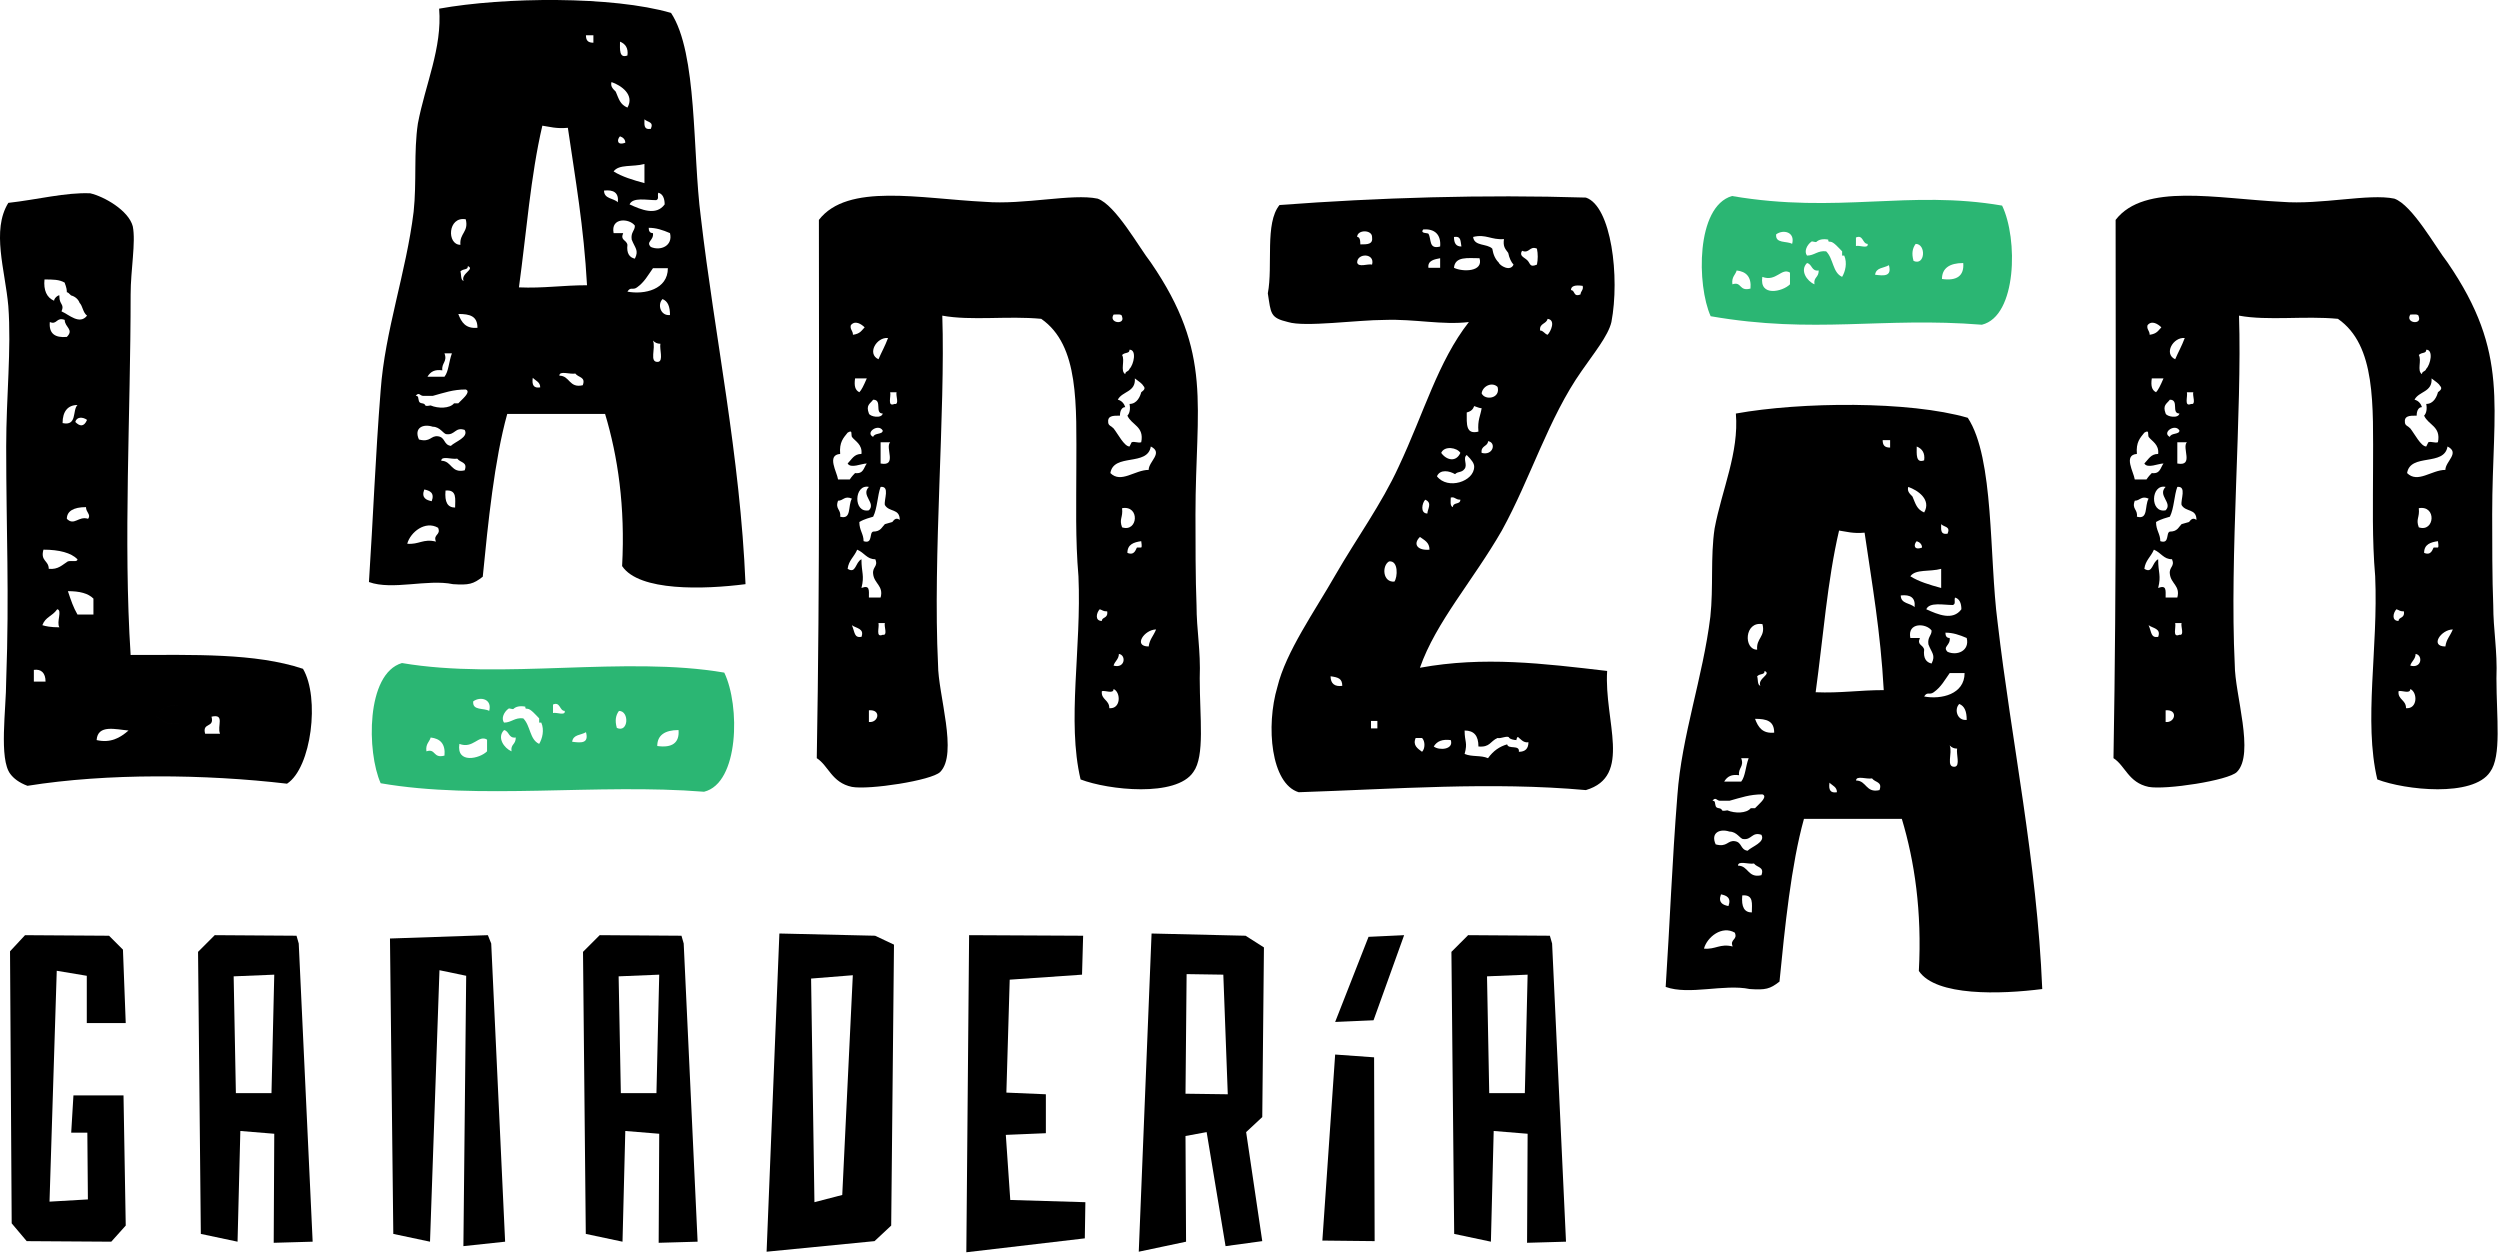
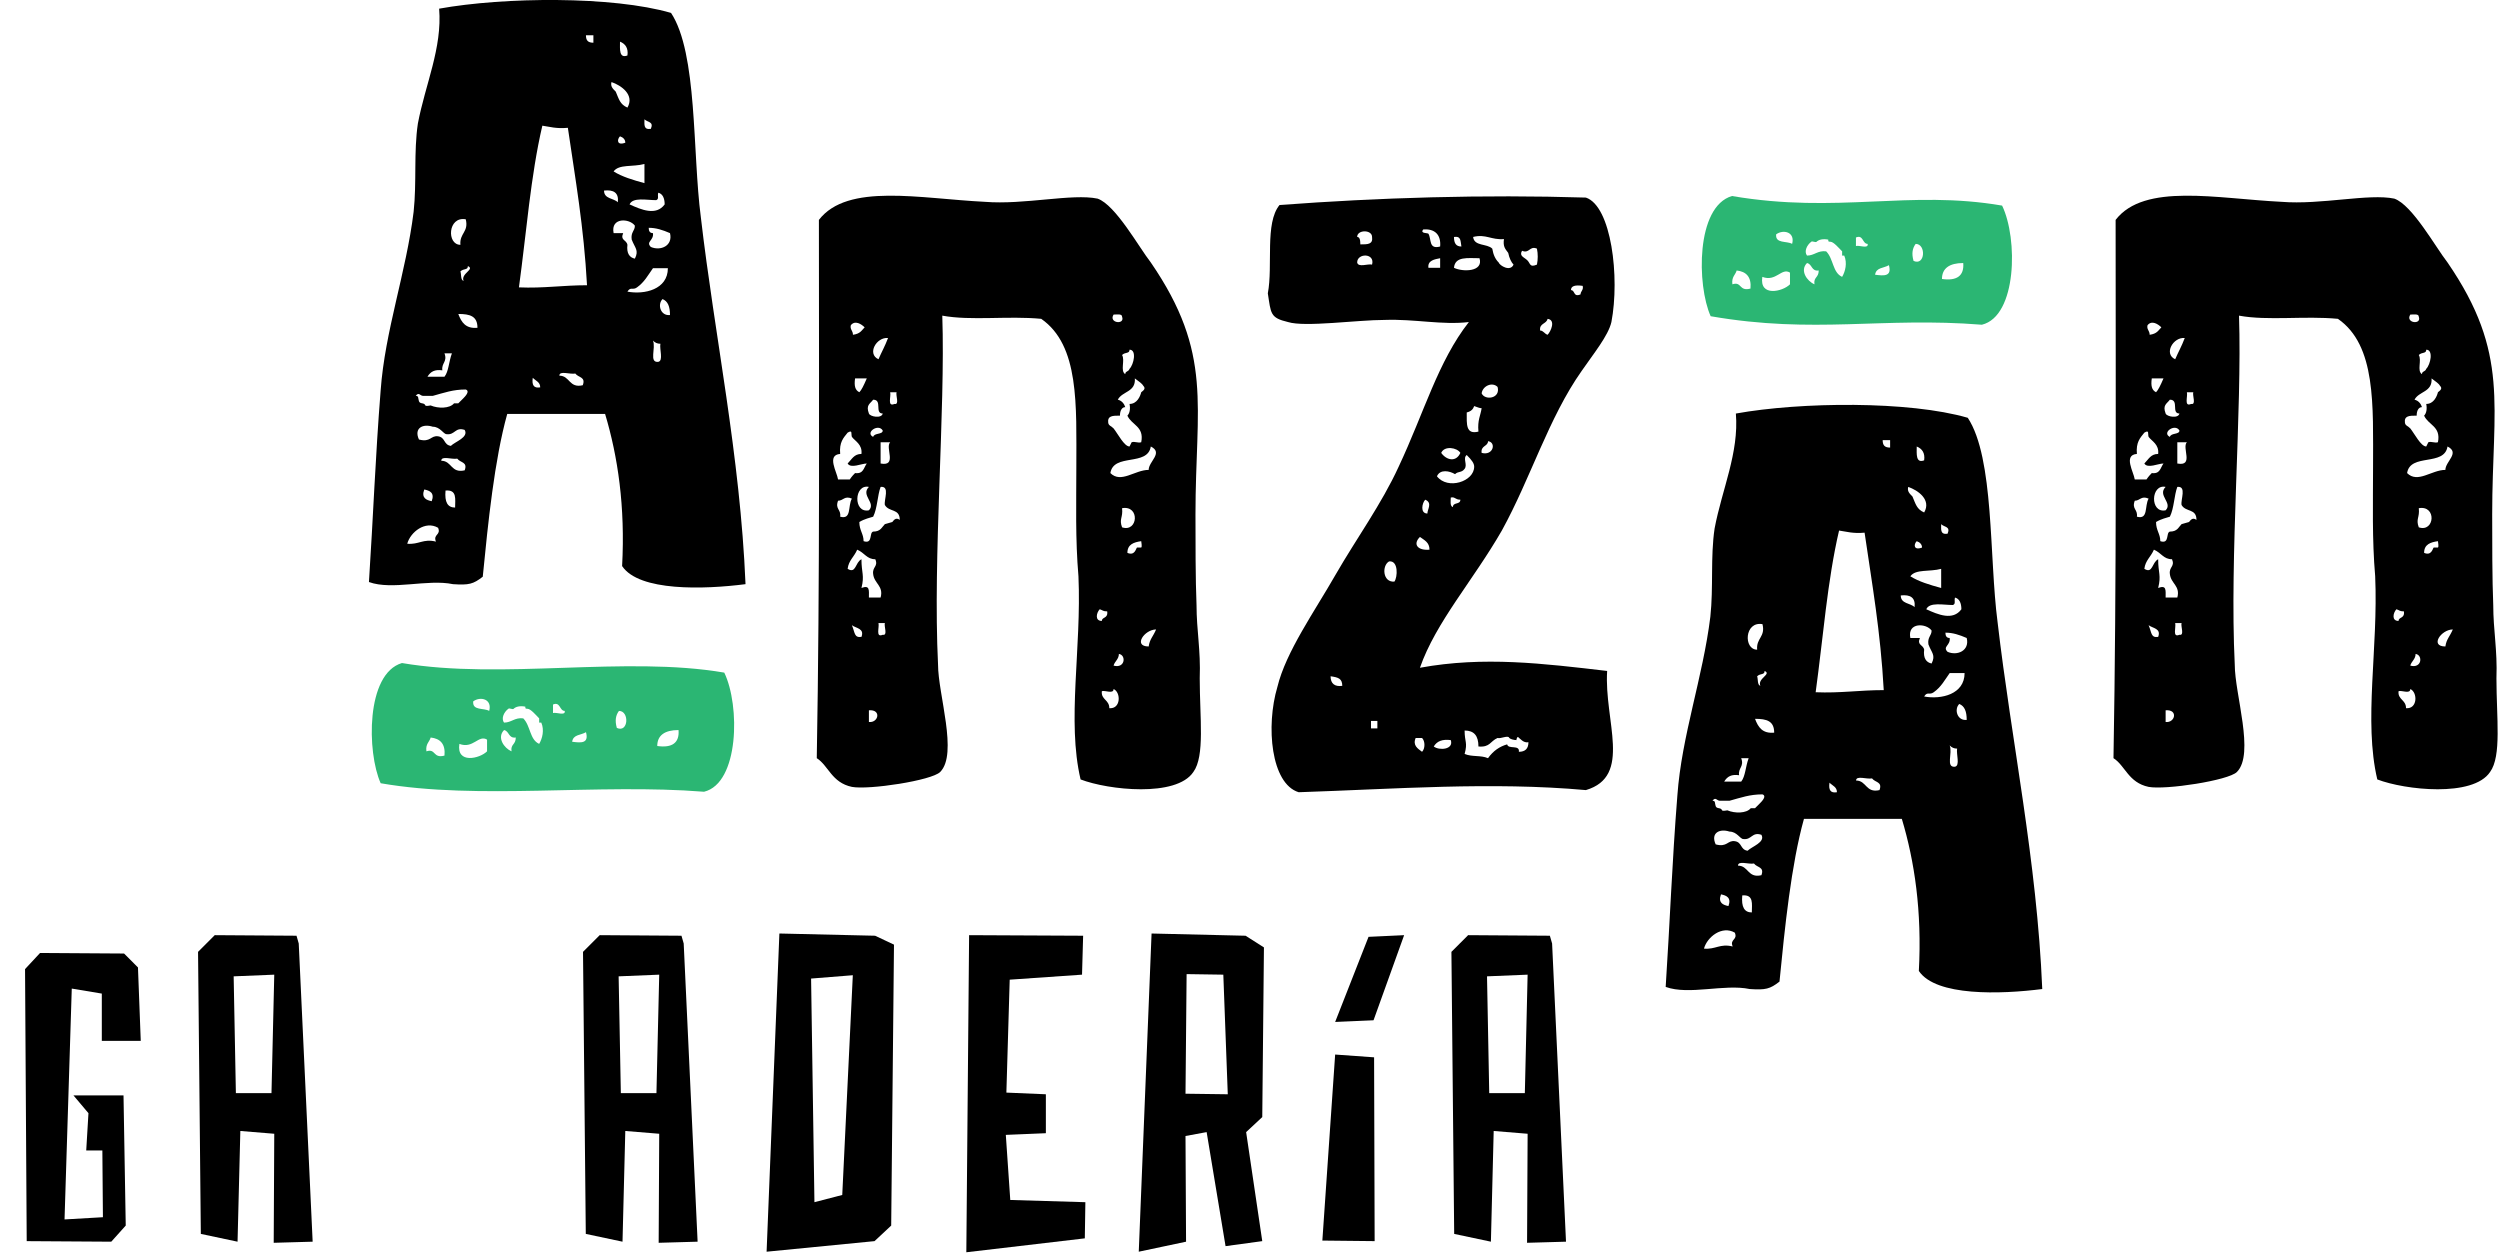
<svg xmlns="http://www.w3.org/2000/svg" width="100%" height="100%" viewBox="0 0 244 123" version="1.1" xml:space="preserve" style="fill-rule:evenodd;clip-rule:evenodd;stroke-linejoin:round;stroke-miterlimit:2;">
-   <path d="M7.168,106.91l4.887,-0l0.217,12.705l-1.412,1.574l-8.253,-0.054l-1.466,-1.737l-0.162,-26.551l1.465,-1.574l8.199,0.054l1.357,1.358l0.272,7.167l-3.801,-0l-0,-4.615l-2.932,-0.489l-0.706,22.532l3.746,-0.217l-0.054,-6.515l-1.575,-0l0.218,-3.638Z" style="fill-rule:nonzero;" />
+   <path d="M7.168,106.91l4.887,-0l0.217,12.705l-1.412,1.574l-8.253,-0.054l-0.162,-26.551l1.465,-1.574l8.199,0.054l1.357,1.358l0.272,7.167l-3.801,-0l-0,-4.615l-2.932,-0.489l-0.706,22.532l3.746,-0.217l-0.054,-6.515l-1.575,-0l0.218,-3.638Z" style="fill-rule:nonzero;" />
  <path d="M26.497,106.692l0.271,-11.565l-3.963,0.163l0.217,11.402l3.475,0Zm2.443,-15.365l0.217,0.76l1.358,29.102l-3.801,0.108l0.054,-10.642l-3.311,-0.271l-0.272,10.805l-3.584,-0.76l-0.271,-27.528l1.629,-1.629l7.981,0.055Z" style="fill-rule:nonzero;" />
-   <path d="M47.943,92.087l1.357,29.102l-4.072,0.434l0.272,-26.387l-2.607,-0.543l-0.923,26.496l-3.583,-0.76l-0.325,-28.831l9.555,-0.326l0.326,0.815Z" style="fill-rule:nonzero;" />
  <path d="M64.069,106.692l0.271,-11.565l-3.962,0.163l0.216,11.402l3.475,0Zm2.443,-15.365l0.217,0.76l1.358,29.102l-3.801,0.108l0.054,-10.642l-3.311,-0.271l-0.272,10.805l-3.584,-0.76l-0.271,-27.528l1.629,-1.629l7.981,0.055Z" style="fill-rule:nonzero;" />
  <path d="M79.489,117.334l2.715,-0.706l1.031,-21.446l-4.072,0.326l0.326,21.826Zm-4.669,4.833l1.248,-31.057l9.339,0.217l1.846,0.869l-0.272,27.419l-1.628,1.52l-10.533,1.032Z" style="fill-rule:nonzero;" />
  <path d="M105.714,91.327l-0.108,3.8l-7.059,0.489l-0.325,11.022l3.854,0.163l-0,3.8l-3.909,0.163l0.435,6.353l7.33,0.217l-0.055,3.529l-11.564,1.358l0.271,-30.949l11.13,0.055Z" style="fill-rule:nonzero;" />
  <path d="M119.831,106.801l-0.435,-11.674l-3.583,-0.054l-0.108,11.673l4.126,0.055Zm3.366,14.333l-3.583,0.489l-1.846,-11.13l-2.063,0.38l0.054,10.316l-4.616,0.977l1.25,-31.056l9.175,0.217l1.792,1.14l-0.163,16.56l-1.574,1.466l1.574,10.641Z" style="fill-rule:nonzero;" />
  <path d="M134.057,99.579l-3.746,0.163l3.258,-8.307l3.474,-0.163l-2.986,8.307Zm0.108,21.555l-5.103,-0.054l1.249,-18.157l3.801,0.272l0.053,17.939Z" style="fill-rule:nonzero;" />
  <path d="M148.824,106.692l0.272,-11.565l-3.963,0.163l0.216,11.402l3.475,0Zm2.443,-15.365l0.218,0.76l1.357,29.102l-3.8,0.108l0.054,-10.642l-3.312,-0.271l-0.272,10.805l-3.584,-0.76l-0.27,-27.528l1.629,-1.629l7.98,0.055Z" style="fill-rule:nonzero;" />
-   <path d="M21.474,71.61c-0.312,-0.727 0.52,-1.973 -0.831,-1.661c0.311,1.142 -0.934,0.519 -0.622,1.661l1.453,0Zm-4.049,-1.038l-0,-1.765c-1.142,0 -1.869,0.415 -2.18,1.142c0.726,0.311 0.934,0.934 2.18,0.623m-0,0l-0,-1.765c-1.142,0 -1.869,0.415 -2.18,1.142c0.726,0.311 0.934,0.934 2.18,0.623m-4.88,0.726c-1.246,-0.103 -3.01,-0.623 -3.115,0.935c1.351,0.312 2.284,-0.207 3.115,-0.935m-4.049,-30.315c-0.416,-0.312 -1.039,-0.312 -1.142,0.207c0.415,0.415 0.831,0.519 1.142,-0.207m0.623,18.999l-0,-1.558c-0.519,-0.519 -1.35,-0.726 -2.492,-0.726c0.312,0.934 0.519,1.557 0.935,2.284l1.557,0Zm-0.519,-9.344c0.311,-0.416 -0.208,-0.623 -0.208,-1.142c-1.246,0 -1.868,0.415 -1.868,1.142c0.726,0.726 1.141,-0.312 2.076,0m-1.038,-11.109c-0.935,0 -1.454,0.623 -1.454,1.765c1.454,0.311 0.934,-1.246 1.454,-1.765m-1.038,-6.645c0.726,-0.727 -0.208,-0.934 -0.208,-1.661c-0.831,-0.311 -0.727,0.519 -1.453,0.208c-0.105,1.142 0.518,1.557 1.661,1.453m-0.728,-3.945c-0,0.831 0.52,0.727 0.208,1.453c0.727,0.312 1.765,1.35 2.492,0.416c-0.416,-0.312 -0.416,-0.935 -0.727,-1.246c-0.104,-0.311 -0.415,-0.623 -0.83,-0.727c-0.208,-0.207 -0.312,-0.311 -0.415,-0.311c-0,-0.519 -0.208,-0.831 -0.208,-0.935c-0.52,-0.311 -1.142,-0.311 -1.973,-0.311c-0.103,1.038 0.208,1.765 0.935,2.076c-0,-0.311 0.623,-0.726 0.518,-0.415m0.831,25.852c0.415,-0.104 0.935,0.104 0.935,-0.208c-0.623,-0.623 -1.766,-0.934 -3.322,-0.934c-0.312,1.142 0.518,1.038 0.518,1.869c0.935,0.103 1.35,-0.416 1.869,-0.727m-0.831,6.437c-0.311,-0.519 0.312,-1.661 -0.207,-1.765c-0.519,0.727 -1.142,0.727 -1.454,1.557c0.312,0.104 0.831,0.208 1.661,0.208m-2.491,5.295l1.142,0c-0,-0.831 -0.415,-1.246 -1.142,-1.142l-0,1.142Zm26.267,-1.246c1.661,2.803 0.831,9.655 -1.557,11.213c-7.994,-0.935 -17.546,-1.039 -25.333,0.207c-0.831,-0.311 -1.35,-0.727 -1.661,-1.142c-1.143,-1.453 -0.415,-6.333 -0.415,-9.136c0.311,-8.618 -0,-14.535 -0,-22.841c-0,-4.88 0.518,-9.448 0.207,-13.705c-0.312,-3.53 -1.661,-7.371 -0,-10.071c2.804,-0.311 5.606,-1.038 7.995,-0.934c1.35,0.312 3.737,1.661 4.152,3.219c0.312,1.557 -0.208,4.256 -0.208,6.644c-0,11.629 -0.726,24.087 -0,35.196c6.126,0 12.148,-0.208 16.82,1.35" style="fill-rule:nonzero;" />
  <path d="M64.663,29.19c-0.519,0.519 -0.207,1.661 0.728,1.558c0,-0.831 -0.208,-1.35 -0.728,-1.558m-0.207,4.361c-0.312,-0 -0.52,-0.104 -0.728,-0.312c0.312,0.727 -0.415,2.18 0.52,2.076c0.519,-0.103 0.103,-1.245 0.208,-1.764m-0.935,-9.448c0.935,0.415 2.18,-0.104 1.87,-1.35c-0.728,-0.312 -1.351,-0.519 -2.078,-0.519c0,0.311 0.105,0.519 0.415,0.519c0.105,0.727 -0.726,0.831 -0.207,1.35m-0.623,-12.459c0,0.519 -0.103,1.038 0.623,0.935c0.312,-0.727 -0.311,-0.623 -0.623,-0.935m-1.453,8.306c1.142,0.519 2.595,1.142 3.426,-0c0,-0.623 -0.208,-1.038 -0.623,-1.142c-0.104,0.311 0.103,0.623 -0.208,0.727c-0.934,-0 -2.284,-0.312 -2.595,0.415m2.283,6.229c-0.518,0.727 -0.83,1.35 -1.556,1.869c-0.416,0.311 -0.623,-0.104 -0.935,0.415c1.661,0.312 3.946,-0.208 3.946,-2.284l-1.455,-0Zm-3.217,-22.114c0,0.727 -0.105,1.661 0.726,1.35c0.104,-0.727 -0.208,-1.142 -0.726,-1.35m0,9.24c-0.312,0.312 -0.312,0.935 0.518,0.623c0,-0.311 -0.207,-0.519 -0.518,-0.623m2.387,4.569l0,-1.87c-1.142,0.312 -2.492,-0 -3.01,0.728c0.83,0.519 1.868,0.83 3.01,1.142m-2.076,4.879c-0.311,0.727 0.312,0.623 0.415,1.142c-0.103,0.831 0.208,1.246 0.727,1.35c0.415,-0.831 0,-1.038 -0.312,-1.869c-0.103,-0.727 0.312,-0.831 0.312,-1.35c-0.519,-0.727 -2.388,-0.83 -2.076,0.727l0.934,-0Zm0.415,-12.251c0.727,-1.246 -0.623,-2.18 -1.557,-2.492c-0.104,0.415 0.103,0.623 0.415,0.935c0.311,0.726 0.416,1.245 1.142,1.557m-2.284,8.098c0,0.831 0.935,0.727 1.35,1.142c0.103,-0.934 -0.415,-1.246 -1.35,-1.142m-1.038,-15.158l-0.727,-0c0,0.519 0.207,0.727 0.727,0.727l0,-0.727Zm-1.766,33.016c-0.518,0.104 -1.556,-0.312 -1.556,0.207c1.038,-0 0.934,1.246 2.284,0.935c0.311,-0.831 -0.416,-0.727 -0.728,-1.142m-4.152,0.415c-0.104,0.727 0.103,1.038 0.727,0.934c0,-0.519 -0.415,-0.622 -0.727,-0.934m-1.35,-8.825c2.388,0.104 4.257,-0.208 6.645,-0.208c-0.312,-5.71 -1.143,-10.382 -1.869,-15.365c-1.142,0.104 -1.765,-0.104 -2.491,-0.208c-1.143,4.88 -1.558,10.486 -2.285,15.781m-5.399,-0.623c-0.312,-0.727 1.143,-1.142 0.416,-1.453c0,0.415 -0.416,0.207 -0.728,0.519c0.105,0.311 0,0.83 0.312,0.934m-0.519,3.219c0.312,0.83 0.727,1.453 1.87,1.349c0,-1.142 -0.728,-1.349 -1.87,-1.349m0.727,-9.241c-1.765,-0.311 -1.869,2.492 -0.52,2.492c-0.103,-1.142 0.831,-1.246 0.52,-2.492m-1.973,26.475c-0.103,1.142 0.208,1.661 0.935,1.661c0,-0.83 0.208,-1.765 -0.935,-1.661m1.143,-3.115c-0.52,0.104 -1.558,-0.311 -1.558,0.208c1.038,-0 0.935,1.246 2.284,0.934c0.312,-0.83 -0.416,-0.726 -0.726,-1.142m-2.907,-7.994l1.661,-0c0.415,-0.519 0.415,-1.454 0.726,-2.284l-0.726,-0c0.311,0.83 -0.312,0.934 -0.208,1.661c-0.727,-0.103 -1.142,0.104 -1.453,0.623m-0.312,11.005c-0.311,0.831 0.207,1.039 0.727,1.143c0.311,-0.831 -0.208,-1.039 -0.727,-1.143m0.83,-6.125c-0.934,-0.312 -1.868,0.104 -1.349,1.246c1.142,0.311 1.142,-0.415 1.869,-0.312c0.726,0.104 0.518,0.831 1.246,0.935c0.415,-0.416 1.764,-0.831 1.349,-1.558c-0.934,-0.311 -0.934,0.52 -1.765,0.416c-0.312,-0 -0.623,-0.727 -1.35,-0.727m-0.934,-3.011c-0.312,-0 -0.415,-0.415 -0.727,-0c0.312,-0 0.208,0.208 0.312,0.519c0.103,0.311 0.519,0.104 0.623,0.415c0.103,0.104 0.415,-0 0.519,-0c0.727,0.312 1.868,0.312 2.284,-0.207l0.415,-0l0.519,-0.519c0.416,-0.416 0.519,-0.727 0.208,-0.831c-1.246,-0 -2.076,0.311 -3.219,0.623l-0.934,-0Zm1.246,14.224c-0.312,-0.727 0.519,-0.623 0.208,-1.35c-1.246,-0.727 -2.699,0.415 -3.011,1.557c1.142,0.104 1.557,-0.519 2.803,-0.207m25.852,-31.666c1.35,11.628 3.841,23.256 4.361,35.819c-4.049,0.519 -10.383,0.726 -12.044,-1.765c0.311,-5.814 -0.415,-10.694 -1.661,-14.847l-9.552,-0c-1.245,4.464 -1.868,10.59 -2.388,15.885c-0.934,0.727 -1.35,0.83 -2.907,0.727c-2.491,-0.52 -5.918,0.622 -8.202,-0.208c0.416,-6.333 0.623,-12.147 1.142,-18.688c0.415,-5.814 2.492,-11.525 3.219,-17.442c0.312,-2.907 0,-5.815 0.415,-8.618c0.727,-3.841 2.388,-7.371 2.076,-11.212c6.333,-1.142 16.923,-1.246 22.634,0.415c2.596,3.945 2.076,13.6 2.907,19.934" style="fill-rule:nonzero;" />
  <path d="M112.837,61.435c-1.142,0 -2.284,1.661 -0.727,1.661c0.105,-0.726 0.415,-0.934 0.727,-1.661m-1.868,-7.994l0.415,0c0.103,-0.104 -0,-0.519 -0,-0.623c-0.727,0.104 -1.35,0.311 -1.35,1.142c0.727,0.311 0.83,-0.415 0.935,-0.519m-1.143,-16.923c-0,-0.312 0.312,-0.208 0.416,-0.52c0.415,-0.415 0.727,-1.868 -0,-1.868c-0,0.415 -0.416,0.207 -0.727,0.519c0.311,0.519 -0.207,1.557 0.311,1.869m-0.311,13.082c0.104,0.934 -0.312,1.038 -0,1.868c1.557,0.519 1.765,-2.18 -0,-1.868m-0.312,14.223c-0,0.519 -0.415,0.727 -0.518,1.142c1.141,0.312 1.246,-1.038 0.518,-1.142m-0.518,-33.119c-0.52,0.83 1.141,1.038 0.83,0.208c-0,-0.312 -0.519,-0.208 -0.83,-0.208m3.425,15.158c-0,-0.831 1.455,-1.661 0.208,-2.284c-0.311,1.972 -3.633,0.623 -3.945,2.595c1.038,1.038 2.388,-0.311 3.737,-0.311m-2.284,-6.126c-0.311,0 -0.518,0.312 -0.518,0.831c-0.727,0 -1.246,0 -1.143,0.726c0.105,0.312 0.208,0.208 0.52,0.52c0.415,0.519 1.038,1.765 1.557,1.765l0.207,-0.415c0.312,-0.104 0.623,0.103 0.935,0c0.311,-1.558 -0.935,-1.662 -1.35,-2.596c0.208,-0.208 0.312,-0.623 0.208,-1.142c0.727,0 1.038,-0.727 1.142,-1.142c0.103,-0.104 0.519,-0.312 0.208,-0.623c-0.105,-0.208 -0.416,-0.415 -0.831,-0.727c0.103,1.35 -1.246,1.246 -1.661,2.077c0.415,0.103 0.623,0.415 0.726,0.726m-1.556,29.382c1.141,0.104 1.141,-1.558 0.415,-1.869c-0,0.519 -0.831,0.104 -1.143,0.208c-0.103,0.831 0.728,0.831 0.728,1.661m-0.208,-9.448c-0.415,0 -0.415,-0.104 -0.727,-0.208c-0.311,0.312 -0.519,1.142 0.207,1.142c-0,-0.415 0.623,-0.207 0.52,-0.934m-20.557,-21.387l-0.623,0c0.103,0.415 -0.312,1.453 0.415,1.142c0.519,0.104 0.103,-0.831 0.208,-1.142m-1.558,6.956c1.661,0.311 0.415,-1.557 0.935,-2.076l-0.935,0l-0,2.076Zm0.415,15.573l-0.623,0c0.105,0.415 -0.311,1.454 0.416,1.142c0.519,0.104 0.104,-0.831 0.207,-1.142m0.312,-27.824c-1.142,-0.104 -2.076,1.557 -0.935,2.076c0.312,-0.727 0.623,-1.246 0.935,-2.076m-0.519,9.032c-0.416,-0.727 -1.765,0.208 -0.934,0.623c0.103,-0.415 0.934,-0.208 0.934,-0.623m-1.35,28.448c0.934,0.104 1.246,-1.246 -0,-1.142l-0,1.142Zm1.35,-30.109c-0.831,0 -0,-1.349 -0.934,-1.349c-0.312,0.415 -0.727,0.519 -0.416,1.349c0.104,0.312 1.246,0.519 1.35,0m-2.284,10.59c-0,0.831 0.415,1.142 0.415,1.869c0.935,0.311 0.519,-0.831 0.935,-0.934c0.726,0 0.83,-0.416 1.141,-0.727c0.312,-0.104 0.415,-0.104 0.727,-0.208c0.104,-0.104 0.311,-0.519 0.727,-0.207c-0,-1.142 -1.039,-0.727 -1.454,-1.454c-0.103,-0.519 0.52,-1.869 -0.415,-1.765c-0.311,0.83 -0.311,2.077 -0.726,2.907c-0.312,0.104 -0.831,0.208 -1.35,0.519m0.934,-3.426c-1.453,-0.312 -1.557,2.596 -0,2.284c0.727,-0.726 -0.83,-1.454 -0,-2.284m-0.207,-10.59l-1.143,0c-0.103,0.727 -0,1.142 0.416,1.35c0.207,-0.208 0.415,-0.623 0.727,-1.35m-1.454,24.087c0.311,0.727 0.208,1.246 0.934,1.142c0.312,-0.831 -0.518,-0.831 -0.934,-1.142m0.104,-28.344c0.727,-0.103 0.83,-0.415 1.142,-0.726c-0.312,-0.312 -0.935,-0.727 -1.35,-0.208c-0.103,0.415 0.208,0.519 0.208,0.934m0.83,21.907c-0,1.35 0.312,1.557 -0,2.803c0.831,-0.311 0.727,0.208 0.727,0.935l1.142,0c0.312,-1.142 -0.623,-1.35 -0.726,-2.284c-0.105,-0.727 0.518,-0.727 0.207,-1.454c-0.83,0 -1.038,-0.623 -1.765,-0.935c-0.311,0.727 -0.83,1.039 -0.934,1.87c0.831,0.519 0.726,-0.624 1.349,-0.935m-2.076,-4.153c1.142,0.312 0.727,-1.038 1.142,-1.765c-0.727,-0.312 -0.83,0.207 -1.35,0.207c-0.311,0.831 0.312,0.831 0.208,1.558m-0.208,-3.634l1.143,0c0.207,-0.311 0.415,-0.519 0.518,-0.623c0.831,0.104 0.831,-0.519 1.143,-0.934c-0.52,0 -1.558,0.519 -1.869,0c0.415,-0.415 0.623,-0.934 1.349,-0.934c0.105,-0.935 -0.623,-1.246 -0.934,-1.662c-0.104,-0.311 0.104,-0.727 -0.415,-0.415c-0.415,0.519 -0.83,0.935 -0.727,2.077c-1.35,0.103 -0.311,1.764 -0.208,2.491m34.988,12.251c-0,2.492 0.416,4.361 0.312,7.164c-0,3.842 0.519,7.579 -0.623,9.137c-1.661,2.491 -8.306,1.764 -11.005,0.726c-1.35,-5.71 0.103,-12.77 -0.208,-19.83c-0.312,-3.634 -0.207,-7.163 -0.207,-10.59c-0,-6.125 0.311,-11.94 -3.427,-14.535c-3.218,-0.311 -6.851,0.208 -9.655,-0.311c0.311,9.344 -0.935,23.463 -0.415,34.053c-0,2.907 1.972,8.721 0.207,10.487c-0.83,0.83 -6.956,1.764 -8.617,1.453c-1.972,-0.415 -2.284,-2.076 -3.426,-2.803c0.311,-17.754 0.208,-34.781 0.208,-52.535c2.803,-3.633 9.863,-2.076 16.196,-1.764c3.841,0.311 8.514,-0.831 11.005,-0.312c1.765,0.623 4.049,4.776 5.191,6.229c6.125,8.929 4.361,13.913 4.361,24.606c-0,2.388 -0,6.437 0.103,8.825" style="fill-rule:nonzero;" />
  <path d="M154.262,28.731c-0,-0.312 0.312,-0.415 0.208,-0.831c-0.727,-0.103 -1.143,0 -1.143,0.416c0.416,0 0.208,0.727 0.935,0.415m-3.219,3.945c0.312,-0.311 0.831,-1.453 -0,-1.557c-0.103,0.519 -0.83,0.415 -0.726,1.142c0.311,0 0.415,0.312 0.726,0.415m-1.972,-7.267c0.311,0.311 0.208,0.727 0.934,0.415c0.104,-0.519 0.104,-1.038 -0,-1.557c-0.726,-0.312 -0.726,0.519 -1.453,0.208c-0.311,0.519 0.207,0.622 0.519,0.934m-2.907,12.355c-0.519,-0.519 -1.454,-0.104 -1.557,0.623c0.311,0.726 1.868,0.519 1.557,-0.623m-0.934,5.295c-0,0.519 -0.728,0.415 -0.623,1.142c1.141,0.311 1.453,-1.038 0.623,-1.142m1.038,-17.443c0.103,0.312 1.141,0.935 1.453,0.208c-0.207,-0.208 -0.415,-0.623 -0.519,-1.142c-0.311,-0.415 -0.519,-0.623 -0.416,-1.349c-1.245,0.103 -1.764,-0.52 -3.01,-0.208c0.104,0.934 1.349,0.623 1.869,1.142c0.103,0.623 0.311,1.038 0.623,1.349m-1.973,16.508c-0.103,-1.142 0.207,-1.557 0.312,-2.284c-0.208,0 -0.415,-0.104 -0.727,-0.208c-0.104,0.312 -0.311,0.52 -0.727,0.623c-0,1.143 -0.104,2.181 1.142,1.869m0.935,31.874c0.518,-0.727 1.141,-1.142 1.868,-1.35c0.104,0.519 1.246,0 1.143,0.727c0.623,0 0.934,-0.311 0.934,-0.935c-0.519,0.104 -0.831,-0.415 -0.934,-0.415c-0.104,-0.311 -0.312,0.208 -0.208,0.208c-0.312,0 -0.624,-0.104 -0.727,-0.208c-0.104,-0.311 -0.831,0.104 -1.142,0c-0.727,0.311 -0.727,0.935 -1.869,0.831c-0,-1.039 -0.415,-1.558 -1.349,-1.558c-0,1.142 0.311,1.142 -0,2.285c0.726,0.311 1.556,0.104 2.284,0.415m-0.831,-48.797c-1.142,0 -2.388,-0.207 -2.491,0.935c0.83,0.415 2.906,0.415 2.491,-0.935m-2.491,-2.076c-0,0.623 0.207,0.934 0.726,0.934c-0.103,-0.519 -0,-1.038 -0.726,-0.934m0.623,25.644c-0.52,0 -0.52,-0.311 -0.935,-0.208c-0,0.312 -0.105,0.831 0.207,0.935c-0,-0.519 0.728,-0.208 0.728,-0.727m-0,-4.568c-0.312,-0.519 -1.558,-0.727 -1.87,0c0.519,0.726 1.454,0.934 1.87,0m-0.52,2.076c-0.52,-0.311 -1.453,-0.519 -1.765,0.208c1.038,1.35 3.634,0.519 3.634,-0.935c-0,-0.311 -0.208,-0.623 -0.727,-1.142c-0.415,0.312 0.104,0.935 -0.207,1.35c-0.312,0.415 -0.623,0.208 -0.935,0.519m-0.415,25.956c-0.831,-0.104 -1.35,0.103 -1.661,0.623c0.518,0.415 1.973,0.311 1.661,-0.623m-1.038,-46.097l-0,-0.935c-0.52,0.104 -1.246,0.208 -1.143,0.935l1.143,0Zm-0,-2.077c0.103,-1.142 -0.52,-1.765 -1.661,-1.661c-0.312,0.415 0.415,0.312 0.518,0.415c0.312,0.52 -0,1.558 1.143,1.246m-1.454,24.71c-0.312,0.312 -0.519,1.35 0.208,1.35c-0,-0.416 0.518,-1.038 -0.208,-1.35m-0.519,3.634c-0.727,0.726 -0.208,1.349 0.934,1.245c-0,-0.726 -0.519,-0.934 -0.934,-1.245m0.207,19.622l-0.623,0c-0.311,0.727 0.208,1.039 0.623,1.35c0.312,-0.311 0.312,-1.039 -0,-1.35m-3.217,-17.234c-0.728,0.415 -0.624,2.076 0.518,1.972c0.312,-0.415 0.415,-2.076 -0.518,-1.972m-1.766,16.3l0.623,0l-0,-0.727l-0.623,0l-0,0.727Zm0.104,-45.267c0.311,-1.142 -1.454,-1.142 -1.454,-0.208c0.104,0.52 1.038,0.104 1.454,0.208m-1.142,-1.972c0.726,0 1.246,0 1.142,-0.727c-0,-0.727 -1.454,-0.727 -1.454,0c0.208,0 0.312,0.208 0.312,0.727m-2.907,42.151c-0,0.727 0.416,1.039 1.142,0.935c-0,-0.727 -0.416,-0.831 -1.142,-0.935m26.994,-0.519c-0.312,4.88 2.492,10.279 -2.076,11.628c-9.241,-0.83 -18.585,-0.103 -28.033,0.208c-2.699,-0.83 -3.218,-6.437 -2.076,-10.278c0.83,-3.426 3.634,-7.372 5.71,-11.005c1.973,-3.427 4.464,-6.853 6.125,-10.487c2.492,-5.295 3.842,-10.278 6.853,-14.119c-2.596,0.311 -5.295,-0.312 -8.203,-0.208c-2.699,0 -7.786,0.727 -9.447,0.208c-1.765,-0.416 -1.661,-0.831 -1.972,-2.804c0.518,-2.699 -0.312,-6.852 1.141,-8.617c9.655,-0.727 19.934,-1.038 29.902,-0.727c2.491,0.831 3.322,7.787 2.491,12.148c-0.312,1.349 -1.765,3.114 -2.907,4.776c-3.218,4.567 -4.984,10.485 -7.787,15.573c-2.803,4.879 -6.437,8.929 -7.994,13.393c6.229,-1.142 12.043,-0.416 18.273,0.311" style="fill-rule:nonzero;" />
  <path d="M191.223,68.705c-0.519,0.519 -0.207,1.661 0.727,1.557c-0,-0.83 -0.207,-1.349 -0.727,-1.557m-0.207,4.36c-0.312,0 -0.52,-0.104 -0.728,-0.311c0.312,0.726 -0.415,2.18 0.52,2.076c0.519,-0.104 0.103,-1.246 0.208,-1.765m-0.935,-9.447c0.935,0.415 2.18,-0.104 1.869,-1.35c-0.727,-0.312 -1.35,-0.52 -2.077,-0.52c-0,0.312 0.104,0.52 0.415,0.52c0.105,0.727 -0.726,0.831 -0.207,1.35m-0.623,-12.459c-0,0.519 -0.103,1.038 0.623,0.934c0.312,-0.726 -0.311,-0.623 -0.623,-0.934m-1.454,8.306c1.143,0.519 2.596,1.142 3.427,0c-0,-0.623 -0.208,-1.039 -0.623,-1.142c-0.104,0.311 0.103,0.622 -0.208,0.726c-0.935,0 -2.284,-0.311 -2.596,0.416m2.284,6.229c-0.518,0.727 -0.83,1.349 -1.556,1.869c-0.416,0.311 -0.623,-0.104 -0.935,0.415c1.661,0.311 3.946,-0.208 3.946,-2.284l-1.455,0Zm-3.217,-22.114c-0,0.727 -0.105,1.661 0.726,1.35c0.104,-0.727 -0.208,-1.142 -0.726,-1.35m-0,9.24c-0.312,0.311 -0.312,0.934 0.518,0.623c-0,-0.312 -0.207,-0.519 -0.518,-0.623m2.387,4.568l-0,-1.869c-1.142,0.312 -2.492,0 -3.01,0.727c0.83,0.519 1.868,0.831 3.01,1.142m-2.076,4.88c-0.311,0.727 0.312,0.623 0.415,1.142c-0.103,0.831 0.207,1.246 0.727,1.35c0.415,-0.831 -0,-1.039 -0.312,-1.869c-0.103,-0.727 0.312,-0.831 0.312,-1.35c-0.52,-0.727 -2.388,-0.831 -2.076,0.727l0.934,0Zm0.415,-12.251c0.727,-1.246 -0.623,-2.181 -1.557,-2.492c-0.104,0.415 0.103,0.623 0.415,0.934c0.311,0.727 0.416,1.246 1.142,1.558m-2.284,8.098c-0,0.83 0.935,0.727 1.35,1.142c0.103,-0.934 -0.415,-1.246 -1.35,-1.142m-1.038,-15.158l-0.727,0c-0,0.519 0.207,0.727 0.727,0.727l-0,-0.727Zm-1.766,33.016c-0.518,0.103 -1.556,-0.312 -1.556,0.207c1.038,0 0.934,1.246 2.284,0.935c0.311,-0.831 -0.416,-0.727 -0.728,-1.142m-4.152,0.415c-0.104,0.727 0.103,1.038 0.727,0.934c-0,-0.519 -0.415,-0.623 -0.727,-0.934m-1.35,-8.825c2.388,0.103 4.257,-0.208 6.645,-0.208c-0.312,-5.71 -1.143,-10.382 -1.869,-15.366c-1.142,0.104 -1.765,-0.103 -2.491,-0.207c-1.143,4.88 -1.558,10.486 -2.285,15.781m-5.399,-0.623c-0.311,-0.727 1.143,-1.142 0.416,-1.454c-0,0.416 -0.416,0.208 -0.727,0.519c0.104,0.312 -0,0.831 0.311,0.935m-0.519,3.218c0.312,0.831 0.727,1.454 1.87,1.35c-0,-1.142 -0.728,-1.35 -1.87,-1.35m0.727,-9.24c-1.765,-0.311 -1.869,2.492 -0.519,2.492c-0.104,-1.142 0.83,-1.246 0.519,-2.492m-1.973,26.475c-0.103,1.142 0.208,1.661 0.935,1.661c-0,-0.83 0.208,-1.765 -0.935,-1.661m1.143,-3.115c-0.52,0.104 -1.558,-0.311 -1.558,0.208c1.038,0 0.935,1.246 2.284,0.934c0.312,-0.83 -0.415,-0.727 -0.726,-1.142m-2.907,-7.994l1.661,0c0.415,-0.519 0.415,-1.454 0.726,-2.284l-0.726,0c0.311,0.83 -0.312,0.934 -0.208,1.661c-0.727,-0.104 -1.142,0.104 -1.453,0.623m-0.312,11.005c-0.311,0.831 0.207,1.038 0.727,1.142c0.311,-0.83 -0.208,-1.038 -0.727,-1.142m0.83,-6.126c-0.933,-0.311 -1.868,0.105 -1.349,1.247c1.142,0.311 1.142,-0.416 1.869,-0.312c0.726,0.104 0.518,0.831 1.246,0.934c0.415,-0.415 1.764,-0.83 1.349,-1.557c-0.934,-0.312 -0.934,0.519 -1.765,0.415c-0.312,0 -0.622,-0.727 -1.35,-0.727m-0.933,-3.01c-0.312,0 -0.416,-0.416 -0.728,0c0.312,0 0.208,0.207 0.312,0.519c0.104,0.311 0.519,0.104 0.623,0.415c0.103,0.104 0.415,0 0.519,0c0.727,0.311 1.868,0.311 2.284,-0.208l0.415,0l0.519,-0.519c0.416,-0.415 0.519,-0.726 0.208,-0.83c-1.246,0 -2.076,0.311 -3.219,0.623l-0.933,0Zm1.245,14.223c-0.312,-0.726 0.519,-0.623 0.208,-1.349c-1.246,-0.727 -2.699,0.415 -3.011,1.557c1.142,0.104 1.558,-0.519 2.803,-0.208m25.852,-31.666c1.35,11.629 3.841,23.257 4.361,35.819c-4.05,0.519 -10.383,0.727 -12.044,-1.765c0.311,-5.814 -0.415,-10.693 -1.661,-14.846l-9.552,0c-1.245,4.464 -1.868,10.59 -2.388,15.885c-0.934,0.726 -1.35,0.83 -2.907,0.726c-2.491,-0.519 -5.918,0.623 -8.201,-0.207c0.415,-6.334 0.622,-12.148 1.141,-18.688c0.415,-5.815 2.492,-11.525 3.219,-17.443c0.312,-2.907 -0,-5.814 0.415,-8.617c0.727,-3.841 2.388,-7.371 2.076,-11.213c6.333,-1.142 16.923,-1.246 22.634,0.415c2.596,3.946 2.076,13.601 2.907,19.934" style="fill-rule:nonzero;" />
  <path d="M239.396,61.435c-1.142,0 -2.284,1.661 -0.727,1.661c0.104,-0.726 0.415,-0.934 0.727,-1.661m-1.868,-7.994l0.415,0c0.103,-0.104 0,-0.519 0,-0.623c-0.727,0.104 -1.35,0.311 -1.35,1.142c0.727,0.311 0.83,-0.415 0.935,-0.519m-1.143,-16.923c0,-0.312 0.312,-0.208 0.416,-0.52c0.415,-0.415 0.727,-1.868 0,-1.868c0,0.415 -0.416,0.207 -0.727,0.519c0.311,0.519 -0.207,1.557 0.311,1.869m-0.311,13.082c0.104,0.934 -0.312,1.038 0,1.868c1.557,0.519 1.765,-2.18 0,-1.868m-0.312,14.223c0,0.519 -0.415,0.727 -0.518,1.142c1.141,0.312 1.246,-1.038 0.518,-1.142m-0.518,-33.119c-0.52,0.83 1.141,1.038 0.83,0.208c0,-0.312 -0.519,-0.208 -0.83,-0.208m3.425,15.158c0,-0.831 1.455,-1.661 0.208,-2.284c-0.311,1.972 -3.633,0.623 -3.945,2.595c1.038,1.038 2.388,-0.311 3.737,-0.311m-2.284,-6.126c-0.311,0 -0.518,0.312 -0.518,0.831c-0.727,0 -1.246,0 -1.143,0.726c0.105,0.312 0.208,0.208 0.52,0.52c0.415,0.519 1.038,1.765 1.557,1.765l0.207,-0.415c0.312,-0.104 0.623,0.103 0.935,0c0.311,-1.558 -0.935,-1.662 -1.35,-2.596c0.208,-0.208 0.312,-0.623 0.208,-1.142c0.727,0 1.038,-0.727 1.142,-1.142c0.103,-0.104 0.519,-0.312 0.208,-0.623c-0.105,-0.208 -0.416,-0.415 -0.831,-0.727c0.103,1.35 -1.246,1.246 -1.661,2.077c0.415,0.103 0.623,0.415 0.726,0.726m-1.556,29.382c1.141,0.104 1.141,-1.558 0.415,-1.869c0,0.519 -0.831,0.104 -1.143,0.208c-0.103,0.831 0.728,0.831 0.728,1.661m-0.208,-9.448c-0.415,0 -0.415,-0.104 -0.727,-0.208c-0.311,0.312 -0.519,1.142 0.207,1.142c0,-0.415 0.623,-0.207 0.52,-0.934m-20.557,-21.387l-0.623,0c0.103,0.415 -0.312,1.453 0.415,1.142c0.519,0.104 0.104,-0.831 0.208,-1.142m-1.558,6.956c1.661,0.311 0.415,-1.557 0.935,-2.076l-0.935,0l0,2.076Zm0.415,15.573l-0.623,0c0.105,0.415 -0.31,1.454 0.416,1.142c0.519,0.104 0.104,-0.831 0.207,-1.142m0.312,-27.824c-1.142,-0.104 -2.076,1.557 -0.935,2.076c0.312,-0.727 0.623,-1.246 0.935,-2.076m-0.519,9.032c-0.416,-0.727 -1.765,0.208 -0.934,0.623c0.103,-0.415 0.934,-0.208 0.934,-0.623m-1.349,28.448c0.933,0.104 1.245,-1.246 0,-1.142l0,1.142Zm1.349,-30.109c-0.831,0 0,-1.349 -0.934,-1.349c-0.312,0.415 -0.727,0.519 -0.415,1.349c0.103,0.312 1.245,0.519 1.349,0m-2.284,10.59c0,0.831 0.415,1.142 0.415,1.869c0.935,0.311 0.52,-0.831 0.935,-0.934c0.726,0 0.83,-0.416 1.141,-0.727c0.312,-0.104 0.416,-0.104 0.728,-0.208c0.103,-0.104 0.311,-0.519 0.726,-0.207c0,-1.142 -1.038,-0.727 -1.454,-1.454c-0.103,-0.519 0.52,-1.869 -0.415,-1.765c-0.311,0.83 -0.311,2.077 -0.726,2.907c-0.312,0.104 -0.831,0.208 -1.35,0.519m0.935,-3.426c-1.454,-0.312 -1.558,2.596 0,2.284c0.726,-0.726 -0.831,-1.454 0,-2.284m-0.208,-10.59l-1.142,0c-0.104,0.727 0,1.142 0.415,1.35c0.207,-0.208 0.415,-0.623 0.727,-1.35m-1.453,24.087c0.311,0.727 0.207,1.246 0.933,1.142c0.312,-0.831 -0.518,-0.831 -0.933,-1.142m0.103,-28.344c0.727,-0.103 0.83,-0.415 1.142,-0.726c-0.312,-0.312 -0.934,-0.727 -1.35,-0.208c-0.103,0.415 0.208,0.519 0.208,0.934m0.83,21.907c0,1.35 0.312,1.557 0,2.803c0.831,-0.311 0.728,0.208 0.728,0.935l1.141,0c0.312,-1.142 -0.623,-1.35 -0.726,-2.284c-0.104,-0.727 0.518,-0.727 0.208,-1.454c-0.831,0 -1.039,-0.623 -1.766,-0.935c-0.311,0.727 -0.83,1.039 -0.934,1.87c0.831,0.519 0.727,-0.624 1.349,-0.935m-2.076,-4.153c1.143,0.312 0.727,-1.038 1.143,-1.765c-0.728,-0.312 -0.831,0.207 -1.351,0.207c-0.311,0.831 0.312,0.831 0.208,1.558m-0.208,-3.634l1.143,0c0.208,-0.311 0.415,-0.519 0.519,-0.623c0.83,0.104 0.83,-0.519 1.142,-0.934c-0.52,0 -1.558,0.519 -1.869,0c0.416,-0.415 0.623,-0.934 1.349,-0.934c0.105,-0.935 -0.622,-1.246 -0.933,-1.662c-0.105,-0.311 0.103,-0.727 -0.416,-0.415c-0.415,0.519 -0.83,0.935 -0.727,2.077c-1.35,0.103 -0.311,1.764 -0.208,2.491m34.988,12.251c0,2.492 0.416,4.361 0.312,7.164c0,3.842 0.519,7.579 -0.623,9.137c-1.661,2.491 -8.306,1.764 -11.005,0.726c-1.35,-5.71 0.103,-12.77 -0.207,-19.83c-0.312,-3.634 -0.208,-7.163 -0.208,-10.59c0,-6.125 0.311,-11.94 -3.427,-14.535c-3.218,-0.311 -6.851,0.208 -9.655,-0.311c0.311,9.344 -0.934,23.463 -0.415,34.053c0,2.907 1.972,8.721 0.208,10.487c-0.831,0.83 -6.956,1.764 -8.617,1.453c-1.973,-0.415 -2.285,-2.076 -3.427,-2.803c0.311,-17.754 0.208,-34.781 0.208,-52.535c2.803,-3.633 9.863,-2.076 16.196,-1.764c3.841,0.311 8.514,-0.831 11.005,-0.312c1.765,0.623 4.049,4.776 5.191,6.229c6.125,8.929 4.361,13.913 4.361,24.606c0,2.388 0,6.437 0.103,8.825" style="fill-rule:nonzero;" />
  <path d="M191.612,25.672c-1.35,-0 -2.076,0.519 -2.076,1.557c1.453,0.208 2.18,-0.311 2.076,-1.557m-4.643,-1.869c-0.311,0.415 -0.415,0.934 -0.207,1.661c1.142,0.52 1.246,-1.661 0.207,-1.661m-2.611,2.077c-0.518,0.311 -1.245,0.207 -1.35,0.934c0.832,0.104 1.662,0.208 1.35,-0.934m-3.218,-1.869c0.312,-0.104 1.245,0.311 1.142,-0.208c-0.519,-0 -0.415,-0.934 -1.142,-0.623l0,0.831Zm-1.349,0.934l0,-0.415c-0.312,-0.312 -0.831,-0.935 -1.143,-0.935c-0.103,-0 -0.208,-0 -0.208,-0.103l0,-0.104c-0.518,-0.104 -0.933,-0 -1.141,0.207c-0.104,0.104 -0.416,-0.103 -0.52,-0c-0.415,0.312 -0.727,0.935 -0.415,1.35c0.727,-0 1.038,-0.519 1.869,-0.415c0.727,0.726 0.623,2.077 1.558,2.492c0.311,-0.519 0.518,-1.35 0.207,-2.077l-0.207,-0Zm-2.284,1.454c-0.728,0.104 -0.624,-0.623 -1.143,-0.727c-0.727,0.727 0,1.765 0.727,2.077c-0.104,-0.727 0.416,-0.623 0.416,-1.35m-2.596,-2.596c0.311,-1.142 -0.831,-1.453 -1.558,-0.934c-0.103,0.934 1.038,0.623 1.558,0.934m-0.208,2.804c-0.83,-0.52 -1.35,0.934 -2.699,0.415c-0.312,1.972 1.972,1.453 2.699,0.727l0,-1.142Zm-3.856,1.557c0.104,-1.142 -0.415,-1.661 -1.349,-1.765c-0.105,0.415 -0.52,0.623 -0.416,1.35c0.934,-0.312 0.623,0.726 1.765,0.415m24.558,-8.098c1.558,3.218 1.454,10.797 -1.973,11.627c-9.778,-0.782 -16.329,0.934 -26.471,-0.83c-1.35,-3.011 -1.453,-10.693 2.077,-11.732c10.349,1.762 17.302,-0.625 26.367,0.935" style="fill:#2bb673;fill-rule:nonzero;" />
  <path d="M66.225,71.253c-1.351,-0 -2.077,0.519 -2.077,1.557c1.454,0.208 2.181,-0.311 2.077,-1.557m-5.814,-1.869c-0.312,0.415 -0.415,0.934 -0.208,1.661c1.142,0.52 1.246,-1.661 0.208,-1.661m-3.219,2.077c-0.519,0.311 -1.245,0.208 -1.35,0.934c0.831,0.104 1.661,0.208 1.35,-0.934m-3.218,-1.869c0.312,-0.104 1.245,0.311 1.142,-0.208c-0.52,-0 -0.415,-0.934 -1.142,-0.623l-0,0.831Zm-1.351,0.934l-0,-0.415c-0.31,-0.312 -0.83,-0.934 -1.141,-0.934c-0.104,-0 -0.208,-0 -0.208,-0.104l-0,-0.104c-0.519,-0.104 -0.934,-0 -1.142,0.208c-0.103,0.103 -0.415,-0.104 -0.519,-0c-0.415,0.311 -0.727,0.934 -0.415,1.349c0.726,-0 1.038,-0.519 1.869,-0.415c0.726,0.727 0.623,2.077 1.556,2.492c0.312,-0.519 0.52,-1.35 0.208,-2.077l-0.208,-0Zm-2.283,1.454c-0.727,0.104 -0.623,-0.623 -1.142,-0.727c-0.727,0.727 -0,1.765 0.726,2.077c-0.103,-0.727 0.416,-0.623 0.416,-1.35m-2.595,-2.596c0.311,-1.142 -0.832,-1.453 -1.558,-0.934c-0.104,0.934 1.038,0.623 1.558,0.934m-0.208,2.804c-0.831,-0.519 -1.35,0.934 -2.7,0.415c-0.311,1.972 1.973,1.453 2.7,0.727l-0,-1.142Zm-4.154,1.557c0.105,-1.142 -0.415,-1.661 -1.349,-1.765c-0.104,0.415 -0.519,0.623 -0.415,1.35c0.934,-0.312 0.623,0.726 1.764,0.415m27.306,-8.098c1.557,3.218 1.454,10.797 -1.973,11.627c-10.382,-0.83 -22.01,0.832 -31.561,-0.83c-1.351,-3.011 -1.454,-10.693 2.076,-11.732c9.759,1.661 21.803,-0.727 31.458,0.935" style="fill:#2bb673;fill-rule:nonzero;" />
</svg>